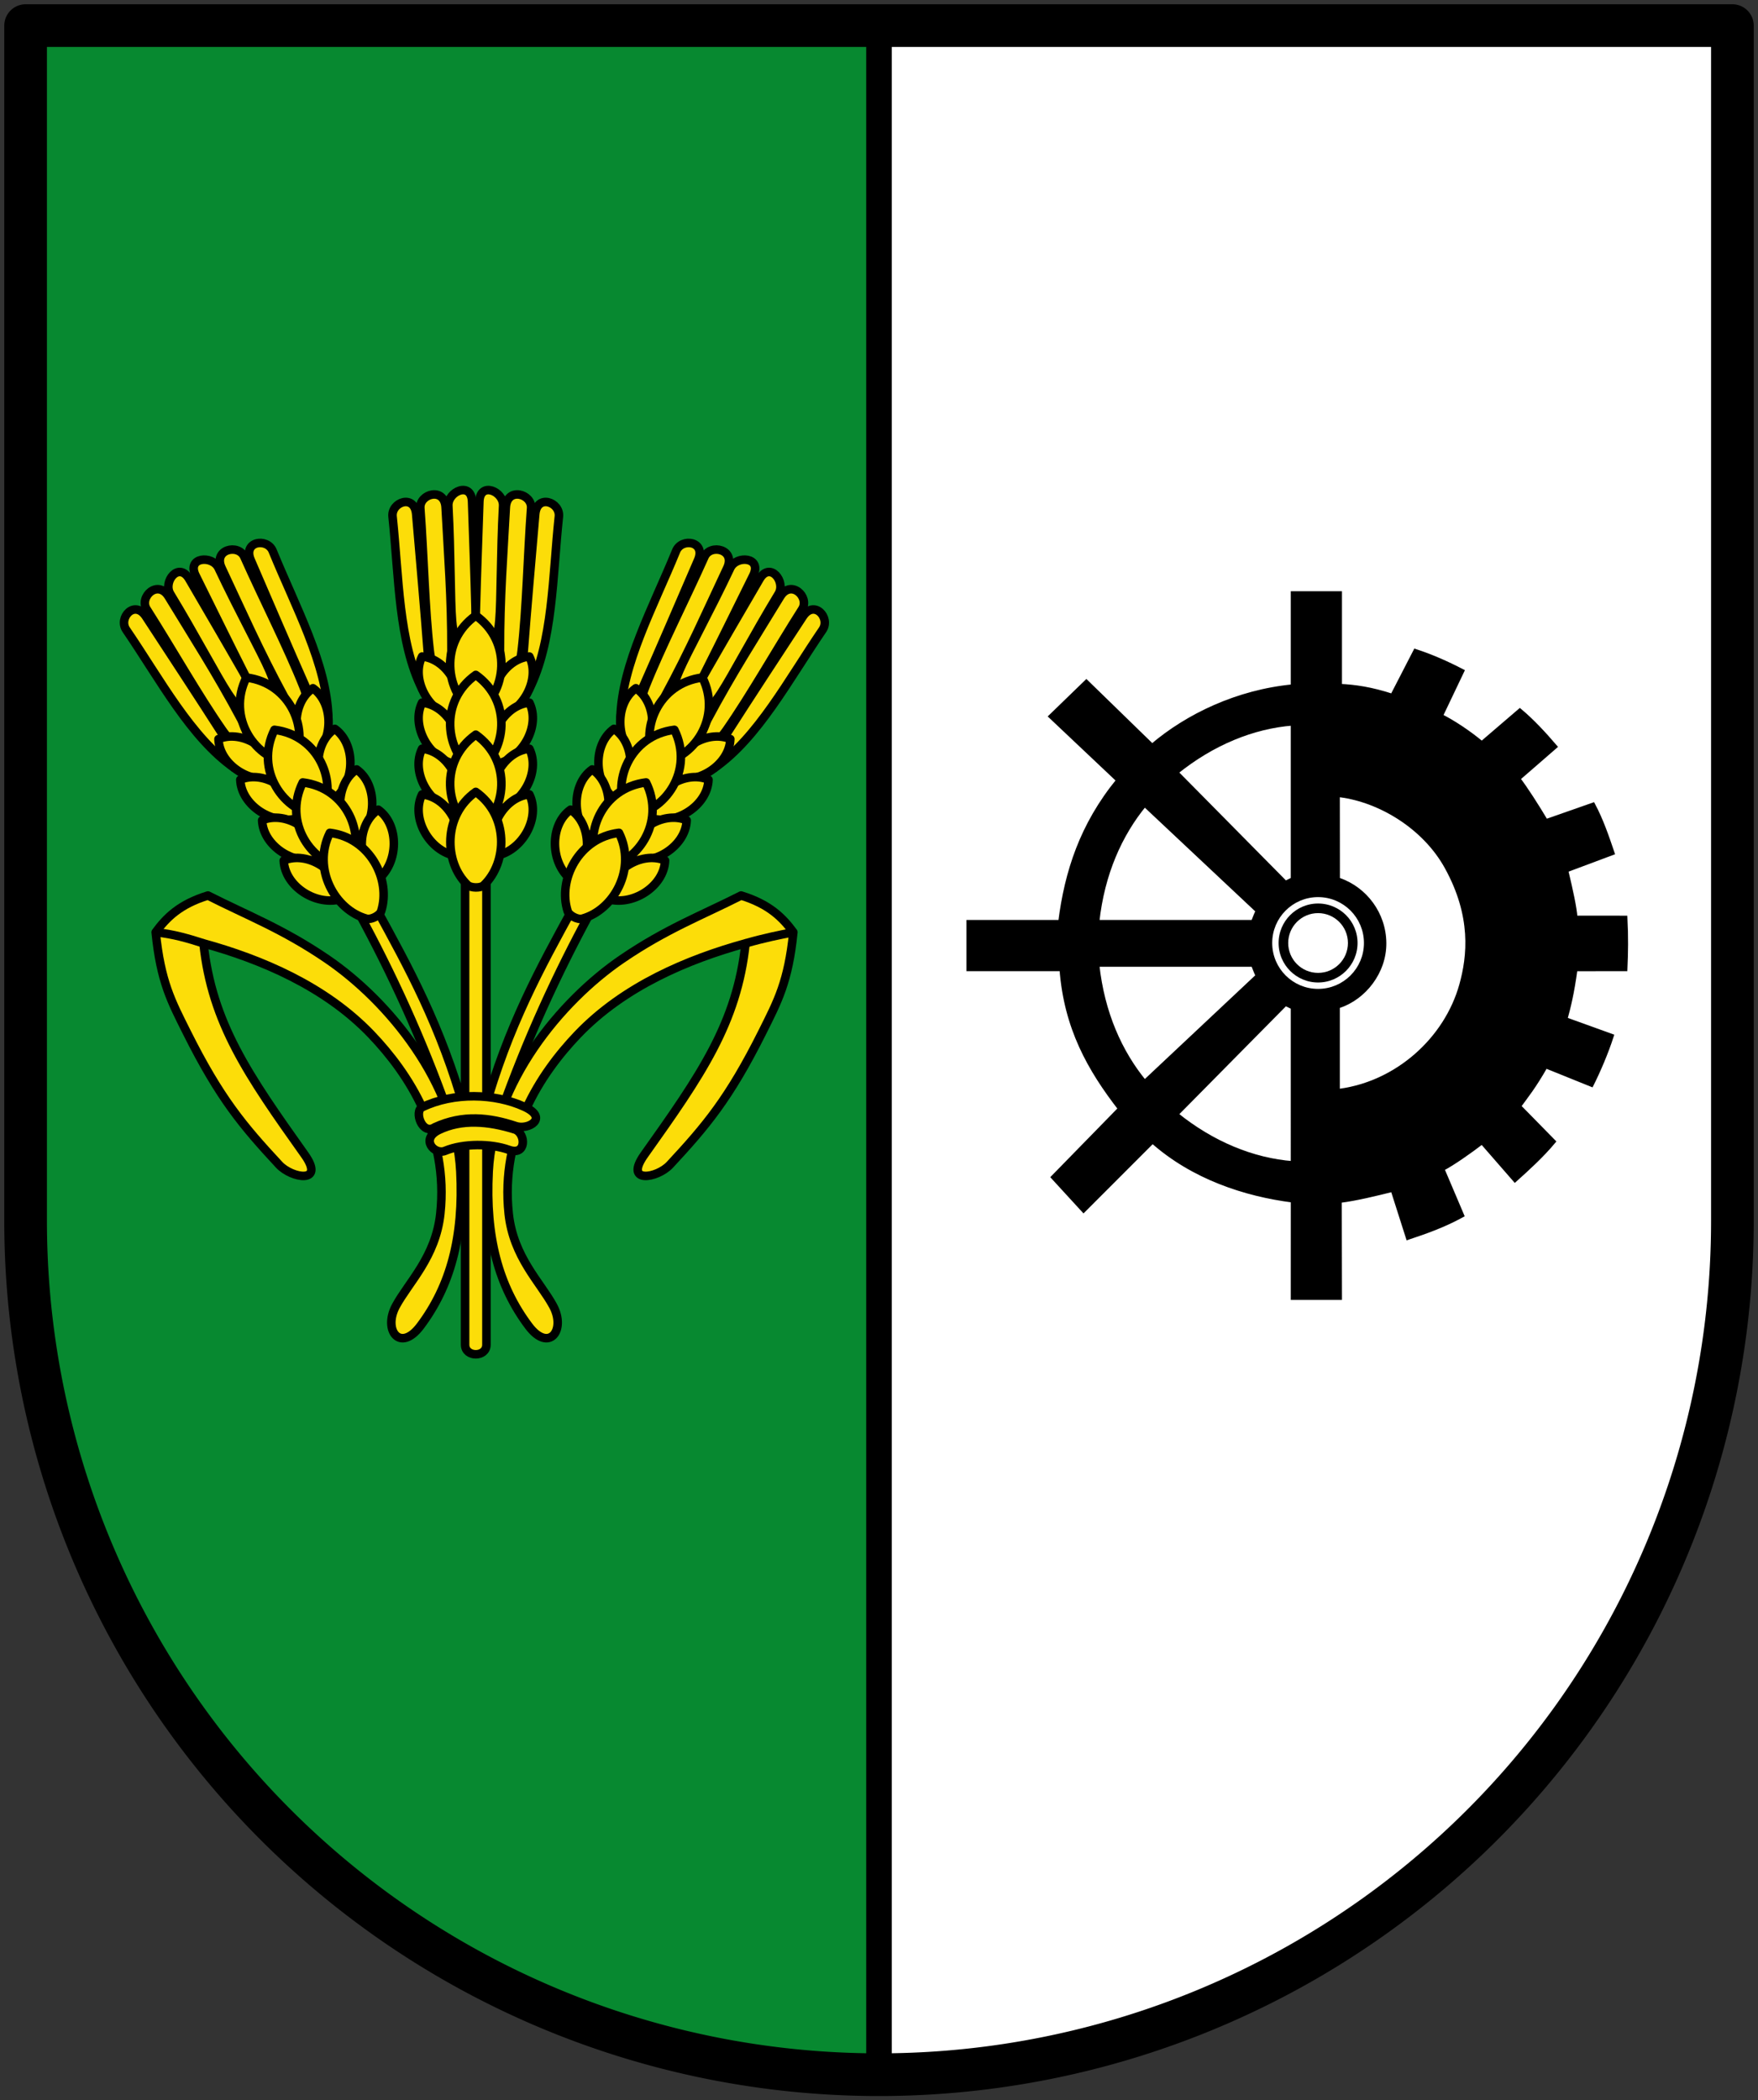
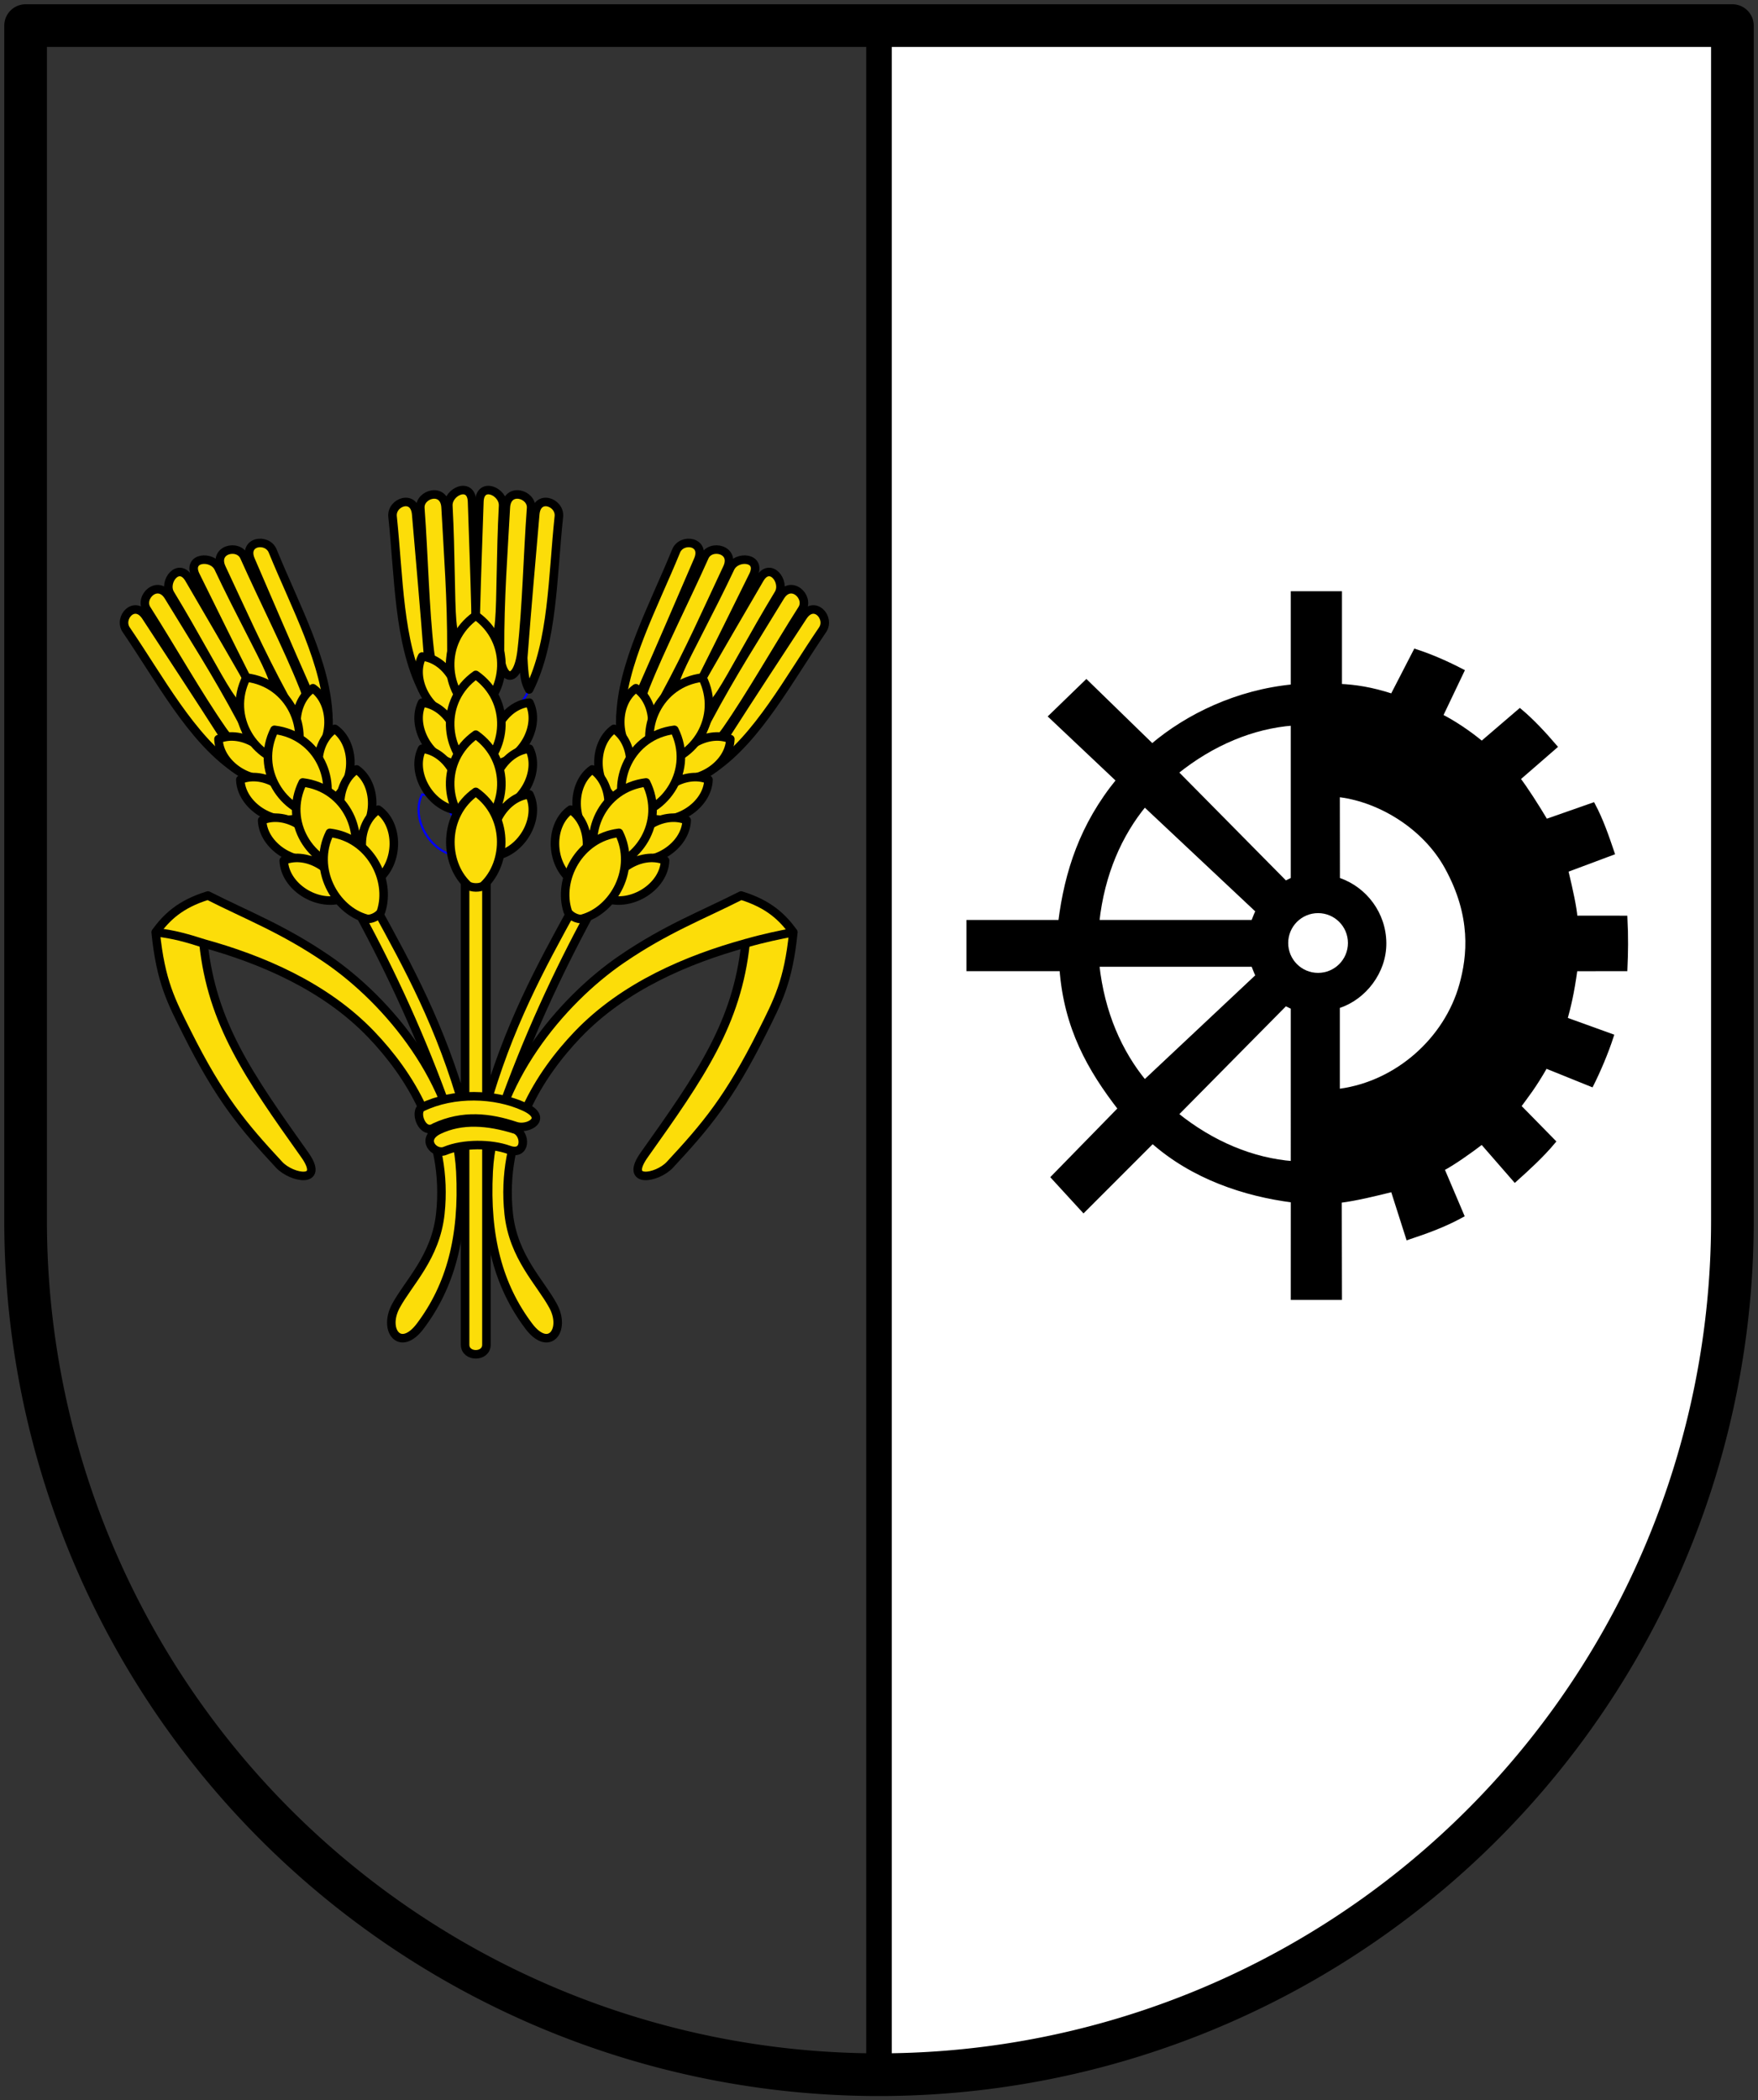
<svg xmlns="http://www.w3.org/2000/svg" width="412" height="492">
  <rect width="100%" height="100%" fill="#333333" stroke="none" />
  <path d="M206 486c110.457 0 200-89.543 200-200V6H206" style="fill:#fff;stroke:none;stroke-width:3;stroke-miterlimit:4;stroke-dasharray:none;stroke-opacity:1" />
-   <path d="M206 6H6v280c0 110.457 89.543 200 200 200" style="fill:#078930;stroke:none;stroke-width:3;stroke-miterlimit:4;stroke-dasharray:none;stroke-opacity:1" />
  <path d="M98.917 153.795c6.088.581 10.404 8.484 7.96 14.403-6.31-1.085-10.66-8.963-7.96-14.403z" style="fill:none;stroke:#0000f9;stroke-width:.5;stroke-linecap:butt;stroke-linejoin:miter;stroke-miterlimit:4;stroke-dasharray:none;stroke-opacity:1" />
  <path d="M98.917 164.595c6.088.581 10.404 8.484 7.96 14.403-6.31-1.085-10.66-8.963-7.96-14.403z" style="fill:none;stroke:#0000f9;stroke-width:.5;stroke-linecap:butt;stroke-linejoin:miter;stroke-miterlimit:4;stroke-dasharray:none;stroke-opacity:1" />
  <path d="M98.917 175.395c6.088.581 10.404 8.484 7.96 14.403-6.31-1.085-10.66-8.963-7.96-14.403z" style="fill:none;stroke:#0000f9;stroke-width:.5;stroke-linecap:butt;stroke-linejoin:miter;stroke-miterlimit:4;stroke-dasharray:none;stroke-opacity:1" />
  <path d="M98.917 186.095c6.088.581 10.404 8.484 7.96 14.403-6.31-1.085-10.66-8.963-7.96-14.403zM124.058 153.795c-6.09.581-10.405 8.484-7.962 14.403 6.31-1.085 10.662-8.963 7.962-14.403z" style="fill:none;stroke:#0000f9;stroke-width:.5;stroke-linecap:butt;stroke-linejoin:miter;stroke-miterlimit:4;stroke-dasharray:none;stroke-opacity:1" />
  <path d="M124.058 164.595c-6.09.581-10.405 8.484-7.962 14.403 6.31-1.085 10.662-8.963 7.962-14.403z" style="fill:none;stroke:#0000f9;stroke-width:.5;stroke-linecap:butt;stroke-linejoin:miter;stroke-miterlimit:4;stroke-dasharray:none;stroke-opacity:1" />
  <path d="M124.058 175.395c-6.09.581-10.405 8.484-7.962 14.403 6.31-1.085 10.662-8.963 7.962-14.403z" style="fill:none;stroke:#0000f9;stroke-width:.5;stroke-linecap:butt;stroke-linejoin:miter;stroke-miterlimit:4;stroke-dasharray:none;stroke-opacity:1" />
  <path d="M124.058 186.095c-6.09.581-10.405 8.484-7.962 14.403 6.31-1.085 10.662-8.963 7.962-14.403zM111.5 144.2c-8.5 6-7.5 18 0 23 7.5-5 8.5-17 0-23z" style="fill:none;stroke:#0000f9;stroke-width:.5;stroke-linecap:butt;stroke-linejoin:miter;stroke-miterlimit:4;stroke-dasharray:none;stroke-opacity:1" />
  <path d="M111.5 158.1c-8.5 6-7.5 18 0 23 7.5-5 8.5-17 0-23z" style="fill:none;stroke:#0000f9;stroke-width:.5;stroke-linecap:butt;stroke-linejoin:miter;stroke-miterlimit:4;stroke-dasharray:none;stroke-opacity:1" />
  <path d="M111.5 172.1c-8.5 6-7.5 18 0 23 7.5-5 8.5-17 0-23z" style="fill:none;stroke:#0000f9;stroke-width:.5;stroke-linecap:butt;stroke-linejoin:miter;stroke-miterlimit:4;stroke-dasharray:none;stroke-opacity:1" />
  <path d="M113.367 207.387C119 202 119.234 190.959 111.5 185.5c-7.675 5.418-7.5 16.5-1.944 21.797.811.773 3.1.77 3.811.09z" style="fill:none;stroke:#0000f9;stroke-width:.5;stroke-linecap:butt;stroke-linejoin:miter;stroke-miterlimit:4;stroke-dasharray:none;stroke-opacity:1" />
  <g style="stroke:#000;stroke-width:2;stroke-miterlimit:4;stroke-dasharray:none;stroke-opacity:1">
    <g style="stroke:#000;stroke-width:2;stroke-miterlimit:4;stroke-dasharray:none;stroke-opacity:1">
      <path d="M151.008 270.496c13.222-18.595 21.738-30.82 23.714-49.513-13.445 3.711-28.473 9.991-39.35 21.369-8.793 9.2-18.132 23.523-16.156 41.955 1.093 10.19 7.425 16.06 10.424 21.63 3.055 5.672-1.002 10.983-5.733 4.69-7.006-9.317-10.185-20.767-9.382-36.222 1.074-20.674 16.686-39.837 31.272-49.774 10.356-7.055 18.589-10.145 27.883-14.853 6.609 2.024 9.763 5.2 12.248 8.6-1.174 11.592-3.654 16.17-7.297 23.453-7.752 15.496-13.204 21.937-21.629 31.01-2.986 3.216-10.88 4.527-5.994-2.345zM71.403 270.496c-13.222-18.595-21.738-30.82-23.714-49.513 13.445 3.711 28.473 9.991 39.35 21.369 8.793 9.2 18.132 23.523 16.156 41.955-1.093 10.19-7.425 16.06-10.424 21.63-3.055 5.672 1.002 10.983 5.733 4.69 7.006-9.317 10.185-20.767 9.382-36.222-1.075-20.674-16.686-39.837-31.272-49.774-10.356-7.055-18.589-10.145-27.883-14.853-6.609 2.024-9.763 5.2-12.248 8.6 1.174 11.592 3.654 16.17 7.297 23.453 7.752 15.496 13.204 21.937 21.629 31.01 2.986 3.216 10.88 4.527 5.994-2.345z" style="fill:#fcdd09;stroke:#000;stroke-width:2;stroke-linecap:round;stroke-linejoin:round;stroke-miterlimit:4;stroke-dasharray:none;stroke-opacity:1" />
      <path d="M108.928 260.333c-5.583-19.996-13.234-33.787-20.847-47.689l-3.91 1.303c7.58 13.973 14.656 29.205 20.848 46.646zM109 207v108c0 3 5 3 5 0V207Z" style="fill:#fcdd09;stroke:#000;stroke-width:2;stroke-linecap:round;stroke-linejoin:round;stroke-miterlimit:4;stroke-dasharray:none;stroke-opacity:1" />
      <path d="M113.483 260.333c5.583-19.996 13.234-33.787 20.847-47.689l3.91 1.303c-7.58 13.973-14.656 29.205-20.848 46.646z" style="fill:#fcdd09;stroke:#000;stroke-width:2;stroke-linecap:round;stroke-linejoin:round;stroke-miterlimit:4;stroke-dasharray:none;stroke-opacity:1" />
      <path d="M98.952 259.363c7.352-3.531 17.029-3.268 23.954-.092 5.745 2.633.951 5.508-2.027 4.514-6.142-2.05-12.386-2.766-18.98.276-2.94 1.99-4.93-3.746-2.947-4.698z" style="fill:#fcdd09;stroke:#000;stroke-width:2;stroke-linecap:round;stroke-linejoin:round;stroke-miterlimit:4;stroke-dasharray:none;stroke-opacity:1" />
      <path d="M102.869 264.69c-4.493 2.16-1 5.914 1.426 4.9 4.284-1.791 10.772-1.752 14.97-.239 4.124 1.486 4-3.708 1.513-4.737-6.395-2.016-12.602-2.474-17.91.077z" style="fill:#fcdd09;stroke:#000;stroke-width:2;stroke-linecap:round;stroke-linejoin:round;stroke-miterlimit:4;stroke-dasharray:none;stroke-opacity:1" />
      <path d="M47.689 220.983c-3.483-1.121-7.039-2.17-11.206-2.606M174.722 220.983c4.652-1.327 7.907-1.955 11.206-2.606" style="fill:none;stroke:#000;stroke-width:2;stroke-linecap:butt;stroke-linejoin:miter;stroke-miterlimit:4;stroke-dasharray:none;stroke-opacity:1" />
    </g>
    <g style="stroke:#000;stroke-width:2;stroke-miterlimit:4;stroke-dasharray:none;stroke-opacity:1">
      <g style="stroke:#000;stroke-width:2;stroke-miterlimit:4;stroke-dasharray:none;stroke-opacity:1">
        <path d="M100.355 154.092c-.939-12.334-1.877-22.645-2.816-33.631-.412-4.825-5.895-2.83-5.539.539 1.5 14.176 1.375 29.364 6.973 40.511.935-1.683 1.174-3.072 1.382-7.419zM105.795 152.376c.046-12.369-.78-22.51-1.366-33.52-.258-4.835-6.17-3.202-5.923.177.82 11.171 1.06 23.46 2.206 33.36.98 8.455 5.056 7.149 5.083-.016zM111.487 144.172c-.335-12.365-.498-15.634-.857-26.654-.158-4.84-5.739-2.4-5.56.984.59 11.185.462 22.222.874 26.872 1.045 11.789 5.713 5.115 5.543-1.202zM122.62 154.092c.938-12.334 1.876-22.645 2.815-33.631.412-4.825 5.895-2.83 5.54.539-1.5 14.176-1.376 29.364-6.974 40.511-.935-1.683-1.173-3.072-1.382-7.419zM117.179 152.376c-.046-12.369.78-22.51 1.366-33.52.258-4.835 6.17-3.202 5.923.177-.82 11.171-1.06 23.46-2.206 33.36-.98 8.455-5.056 7.149-5.083-.016z" style="fill:#fcdd09;stroke:#000;stroke-width:2;stroke-linecap:round;stroke-linejoin:round;stroke-miterlimit:4;stroke-dasharray:none;stroke-opacity:1" />
        <path d="M111.488 144.172c.334-12.365.498-15.634.856-26.654.158-4.84 5.739-2.4 5.56.984-.59 11.185-.461 22.222-.874 26.872-1.045 11.789-5.713 5.115-5.542-1.202z" style="fill:#fcdd09;stroke:#000;stroke-width:2;stroke-linecap:round;stroke-linejoin:round;stroke-miterlimit:4;stroke-dasharray:none;stroke-opacity:1" />
      </g>
      <g style="stroke:#000;stroke-width:2;stroke-miterlimit:4;stroke-dasharray:none;stroke-opacity:1">
        <path d="M98.917 153.795c6.088.581 10.404 8.484 7.96 14.403-6.31-1.085-10.66-8.963-7.96-14.403z" style="fill:#fcdd09;stroke:#000;stroke-width:2;stroke-linecap:round;stroke-linejoin:round;stroke-miterlimit:4;stroke-dasharray:none;stroke-opacity:1" />
        <path d="M98.917 164.595c6.088.581 10.404 8.484 7.96 14.403-6.31-1.085-10.66-8.963-7.96-14.403z" style="fill:#fcdd09;stroke:#000;stroke-width:2;stroke-linecap:round;stroke-linejoin:round;stroke-miterlimit:4;stroke-dasharray:none;stroke-opacity:1" />
        <path d="M98.917 175.395c6.088.581 10.404 8.484 7.96 14.403-6.31-1.085-10.66-8.963-7.96-14.403z" style="fill:#fcdd09;stroke:#000;stroke-width:2;stroke-linecap:round;stroke-linejoin:round;stroke-miterlimit:4;stroke-dasharray:none;stroke-opacity:1" />
-         <path d="M98.917 186.095c6.088.581 10.404 8.484 7.96 14.403-6.31-1.085-10.66-8.963-7.96-14.403zM124.058 153.795c-6.09.581-10.405 8.484-7.962 14.403 6.31-1.085 10.662-8.963 7.962-14.403z" style="fill:#fcdd09;stroke:#000;stroke-width:2;stroke-linecap:round;stroke-linejoin:round;stroke-miterlimit:4;stroke-dasharray:none;stroke-opacity:1" />
        <path d="M124.058 164.595c-6.09.581-10.405 8.484-7.962 14.403 6.31-1.085 10.662-8.963 7.962-14.403z" style="fill:#fcdd09;stroke:#000;stroke-width:2;stroke-linecap:round;stroke-linejoin:round;stroke-miterlimit:4;stroke-dasharray:none;stroke-opacity:1" />
        <path d="M124.058 175.395c-6.09.581-10.405 8.484-7.962 14.403 6.31-1.085 10.662-8.963 7.962-14.403z" style="fill:#fcdd09;stroke:#000;stroke-width:2;stroke-linecap:round;stroke-linejoin:round;stroke-miterlimit:4;stroke-dasharray:none;stroke-opacity:1" />
        <path d="M124.058 186.095c-6.09.581-10.405 8.484-7.962 14.403 6.31-1.085 10.662-8.963 7.962-14.403zM111.5 144.2c-8.5 6-7.5 18 0 23 7.5-5 8.5-17 0-23z" style="fill:#fcdd09;stroke:#000;stroke-width:2;stroke-linecap:round;stroke-linejoin:round;stroke-miterlimit:4;stroke-dasharray:none;stroke-opacity:1" />
        <path d="M111.5 158.1c-8.5 6-7.5 18 0 23 7.5-5 8.5-17 0-23z" style="fill:#fcdd09;stroke:#000;stroke-width:2;stroke-linecap:round;stroke-linejoin:round;stroke-miterlimit:4;stroke-dasharray:none;stroke-opacity:1" />
        <path d="M111.5 172.1c-8.5 6-7.5 18 0 23 7.5-5 8.5-17 0-23z" style="fill:#fcdd09;stroke:#000;stroke-width:2;stroke-linecap:round;stroke-linejoin:round;stroke-miterlimit:4;stroke-dasharray:none;stroke-opacity:1" />
        <path d="M113.367 207.387C119 202 119.234 190.959 111.5 185.5c-7.675 5.418-7.5 16.5-1.944 21.797.811.773 3.1.77 3.811.09z" style="fill:#fcdd09;stroke:#000;stroke-width:2;stroke-linecap:round;stroke-linejoin:round;stroke-miterlimit:4;stroke-dasharray:none;stroke-opacity:1" />
      </g>
    </g>
    <g style="stroke:#000;stroke-width:2;stroke-miterlimit:4;stroke-dasharray:none;stroke-opacity:1">
      <g style="stroke:#000;stroke-width:2;stroke-miterlimit:4;stroke-dasharray:none;stroke-opacity:1">
        <path d="M100.355 154.092c-.939-12.334-1.877-22.645-2.816-33.631-.412-4.825-5.895-2.83-5.539.539 1.5 14.176 1.375 29.364 6.973 40.511.935-1.683 1.174-3.072 1.382-7.419zM105.795 152.376c.046-12.369-.78-22.51-1.366-33.52-.258-4.835-6.17-3.202-5.923.177.82 11.171 1.06 23.46 2.206 33.36.98 8.455 5.056 7.149 5.083-.016zM111.487 144.172c-.335-12.365-.498-15.634-.857-26.654-.158-4.84-5.739-2.4-5.56.984.59 11.185.462 22.222.874 26.872 1.045 11.789 5.713 5.115 5.543-1.202zM122.62 154.092c.938-12.334 1.876-22.645 2.815-33.631.412-4.825 5.895-2.83 5.54.539-1.5 14.176-1.376 29.364-6.974 40.511-.935-1.683-1.173-3.072-1.382-7.419zM117.179 152.376c-.046-12.369.78-22.51 1.366-33.52.258-4.835 6.17-3.202 5.923.177-.82 11.171-1.06 23.46-2.206 33.36-.98 8.455-5.056 7.149-5.083-.016z" style="fill:#fcdd09;stroke:#000;stroke-width:2;stroke-linecap:round;stroke-linejoin:round;stroke-miterlimit:4;stroke-dasharray:none;stroke-opacity:1" transform="rotate(-28.271 113.446 258.196)" />
        <path d="M111.488 144.172c.334-12.365.498-15.634.856-26.654.158-4.84 5.739-2.4 5.56.984-.59 11.185-.461 22.222-.874 26.872-1.045 11.789-5.713 5.115-5.542-1.202z" style="fill:#fcdd09;stroke:#000;stroke-width:2;stroke-linecap:round;stroke-linejoin:round;stroke-miterlimit:4;stroke-dasharray:none;stroke-opacity:1" transform="rotate(-28.271 113.446 258.196)" />
      </g>
      <g style="stroke:#000;stroke-width:2;stroke-miterlimit:4;stroke-dasharray:none;stroke-opacity:1">
        <path d="M98.917 153.795c6.088.581 10.404 8.484 7.96 14.403-6.31-1.085-10.66-8.963-7.96-14.403z" style="fill:#fcdd09;stroke:#000;stroke-width:2;stroke-linecap:round;stroke-linejoin:round;stroke-miterlimit:4;stroke-dasharray:none;stroke-opacity:1" transform="rotate(-28.271 113.446 258.196)" />
        <path d="M98.917 164.595c6.088.581 10.404 8.484 7.96 14.403-6.31-1.085-10.66-8.963-7.96-14.403z" style="fill:#fcdd09;stroke:#000;stroke-width:2;stroke-linecap:round;stroke-linejoin:round;stroke-miterlimit:4;stroke-dasharray:none;stroke-opacity:1" transform="rotate(-28.271 113.446 258.196)" />
        <path d="M98.917 175.395c6.088.581 10.404 8.484 7.96 14.403-6.31-1.085-10.66-8.963-7.96-14.403z" style="fill:#fcdd09;stroke:#000;stroke-width:2;stroke-linecap:round;stroke-linejoin:round;stroke-miterlimit:4;stroke-dasharray:none;stroke-opacity:1" transform="rotate(-28.271 113.446 258.196)" />
        <path d="M98.917 186.095c6.088.581 10.404 8.484 7.96 14.403-6.31-1.085-10.66-8.963-7.96-14.403zM124.058 153.795c-6.09.581-10.405 8.484-7.962 14.403 6.31-1.085 10.662-8.963 7.962-14.403z" style="fill:#fcdd09;stroke:#000;stroke-width:2;stroke-linecap:round;stroke-linejoin:round;stroke-miterlimit:4;stroke-dasharray:none;stroke-opacity:1" transform="rotate(-28.271 113.446 258.196)" />
        <path d="M124.058 164.595c-6.09.581-10.405 8.484-7.962 14.403 6.31-1.085 10.662-8.963 7.962-14.403z" style="fill:#fcdd09;stroke:#000;stroke-width:2;stroke-linecap:round;stroke-linejoin:round;stroke-miterlimit:4;stroke-dasharray:none;stroke-opacity:1" transform="rotate(-28.271 113.446 258.196)" />
        <path d="M124.058 175.395c-6.09.581-10.405 8.484-7.962 14.403 6.31-1.085 10.662-8.963 7.962-14.403z" style="fill:#fcdd09;stroke:#000;stroke-width:2;stroke-linecap:round;stroke-linejoin:round;stroke-miterlimit:4;stroke-dasharray:none;stroke-opacity:1" transform="rotate(-28.271 113.446 258.196)" />
        <path d="M124.058 186.095c-6.09.581-10.405 8.484-7.962 14.403 6.31-1.085 10.662-8.963 7.962-14.403zM111.5 144.2c-8.5 6-7.5 18 0 23 7.5-5 8.5-17 0-23z" style="fill:#fcdd09;stroke:#000;stroke-width:2;stroke-linecap:round;stroke-linejoin:round;stroke-miterlimit:4;stroke-dasharray:none;stroke-opacity:1" transform="rotate(-28.271 113.446 258.196)" />
        <path d="M111.5 158.1c-8.5 6-7.5 18 0 23 7.5-5 8.5-17 0-23z" style="fill:#fcdd09;stroke:#000;stroke-width:2;stroke-linecap:round;stroke-linejoin:round;stroke-miterlimit:4;stroke-dasharray:none;stroke-opacity:1" transform="rotate(-28.271 113.446 258.196)" />
        <path d="M111.5 172.1c-8.5 6-7.5 18 0 23 7.5-5 8.5-17 0-23z" style="fill:#fcdd09;stroke:#000;stroke-width:2;stroke-linecap:round;stroke-linejoin:round;stroke-miterlimit:4;stroke-dasharray:none;stroke-opacity:1" transform="rotate(-28.271 113.446 258.196)" />
        <path d="M113.367 207.387C119 202 119.234 190.959 111.5 185.5c-7.675 5.418-7.5 16.5-1.944 21.797.811.773 3.1.77 3.811.09z" style="fill:#fcdd09;stroke:#000;stroke-width:2;stroke-linecap:round;stroke-linejoin:round;stroke-miterlimit:4;stroke-dasharray:none;stroke-opacity:1" transform="rotate(-28.271 113.446 258.196)" />
      </g>
    </g>
    <g style="stroke:#000;stroke-width:2;stroke-miterlimit:4;stroke-dasharray:none;stroke-opacity:1">
      <g style="stroke:#000;stroke-width:2;stroke-miterlimit:4;stroke-dasharray:none;stroke-opacity:1">
        <path d="M100.355 154.092c-.939-12.334-1.877-22.645-2.816-33.631-.412-4.825-5.895-2.83-5.539.539 1.5 14.176 1.375 29.364 6.973 40.511.935-1.683 1.174-3.072 1.382-7.419zM105.795 152.376c.046-12.369-.78-22.51-1.366-33.52-.258-4.835-6.17-3.202-5.923.177.82 11.171 1.06 23.46 2.206 33.36.98 8.455 5.056 7.149 5.083-.016zM111.487 144.172c-.335-12.365-.498-15.634-.857-26.654-.158-4.84-5.739-2.4-5.56.984.59 11.185.462 22.222.874 26.872 1.045 11.789 5.713 5.115 5.543-1.202zM122.62 154.092c.938-12.334 1.876-22.645 2.815-33.631.412-4.825 5.895-2.83 5.54.539-1.5 14.176-1.376 29.364-6.974 40.511-.935-1.683-1.173-3.072-1.382-7.419zM117.179 152.376c-.046-12.369.78-22.51 1.366-33.52.258-4.835 6.17-3.202 5.923.177-.82 11.171-1.06 23.46-2.206 33.36-.98 8.455-5.056 7.149-5.083-.016z" style="fill:#fcdd09;stroke:#000;stroke-width:2;stroke-linecap:round;stroke-linejoin:round;stroke-miterlimit:4;stroke-dasharray:none;stroke-opacity:1" transform="scale(-1 1) rotate(-28.271 2.266 699.662)" />
        <path d="M111.488 144.172c.334-12.365.498-15.634.856-26.654.158-4.84 5.739-2.4 5.56.984-.59 11.185-.461 22.222-.874 26.872-1.045 11.789-5.713 5.115-5.542-1.202z" style="fill:#fcdd09;stroke:#000;stroke-width:2;stroke-linecap:round;stroke-linejoin:round;stroke-miterlimit:4;stroke-dasharray:none;stroke-opacity:1" transform="scale(-1 1) rotate(-28.271 2.266 699.662)" />
      </g>
      <g style="stroke:#000;stroke-width:2;stroke-miterlimit:4;stroke-dasharray:none;stroke-opacity:1">
        <path d="M98.917 153.795c6.088.581 10.404 8.484 7.96 14.403-6.31-1.085-10.66-8.963-7.96-14.403z" style="fill:#fcdd09;stroke:#000;stroke-width:2;stroke-linecap:round;stroke-linejoin:round;stroke-miterlimit:4;stroke-dasharray:none;stroke-opacity:1" transform="scale(-1 1) rotate(-28.271 2.266 699.662)" />
        <path d="M98.917 164.595c6.088.581 10.404 8.484 7.96 14.403-6.31-1.085-10.66-8.963-7.96-14.403z" style="fill:#fcdd09;stroke:#000;stroke-width:2;stroke-linecap:round;stroke-linejoin:round;stroke-miterlimit:4;stroke-dasharray:none;stroke-opacity:1" transform="scale(-1 1) rotate(-28.271 2.266 699.662)" />
        <path d="M98.917 175.395c6.088.581 10.404 8.484 7.96 14.403-6.31-1.085-10.66-8.963-7.96-14.403z" style="fill:#fcdd09;stroke:#000;stroke-width:2;stroke-linecap:round;stroke-linejoin:round;stroke-miterlimit:4;stroke-dasharray:none;stroke-opacity:1" transform="scale(-1 1) rotate(-28.271 2.266 699.662)" />
        <path d="M98.917 186.095c6.088.581 10.404 8.484 7.96 14.403-6.31-1.085-10.66-8.963-7.96-14.403zM124.058 153.795c-6.09.581-10.405 8.484-7.962 14.403 6.31-1.085 10.662-8.963 7.962-14.403z" style="fill:#fcdd09;stroke:#000;stroke-width:2;stroke-linecap:round;stroke-linejoin:round;stroke-miterlimit:4;stroke-dasharray:none;stroke-opacity:1" transform="scale(-1 1) rotate(-28.271 2.266 699.662)" />
        <path d="M124.058 164.595c-6.09.581-10.405 8.484-7.962 14.403 6.31-1.085 10.662-8.963 7.962-14.403z" style="fill:#fcdd09;stroke:#000;stroke-width:2;stroke-linecap:round;stroke-linejoin:round;stroke-miterlimit:4;stroke-dasharray:none;stroke-opacity:1" transform="scale(-1 1) rotate(-28.271 2.266 699.662)" />
        <path d="M124.058 175.395c-6.09.581-10.405 8.484-7.962 14.403 6.31-1.085 10.662-8.963 7.962-14.403z" style="fill:#fcdd09;stroke:#000;stroke-width:2;stroke-linecap:round;stroke-linejoin:round;stroke-miterlimit:4;stroke-dasharray:none;stroke-opacity:1" transform="scale(-1 1) rotate(-28.271 2.266 699.662)" />
        <path d="M124.058 186.095c-6.09.581-10.405 8.484-7.962 14.403 6.31-1.085 10.662-8.963 7.962-14.403zM111.5 144.2c-8.5 6-7.5 18 0 23 7.5-5 8.5-17 0-23z" style="fill:#fcdd09;stroke:#000;stroke-width:2;stroke-linecap:round;stroke-linejoin:round;stroke-miterlimit:4;stroke-dasharray:none;stroke-opacity:1" transform="scale(-1 1) rotate(-28.271 2.266 699.662)" />
        <path d="M111.5 158.1c-8.5 6-7.5 18 0 23 7.5-5 8.5-17 0-23z" style="fill:#fcdd09;stroke:#000;stroke-width:2;stroke-linecap:round;stroke-linejoin:round;stroke-miterlimit:4;stroke-dasharray:none;stroke-opacity:1" transform="scale(-1 1) rotate(-28.271 2.266 699.662)" />
        <path d="M111.5 172.1c-8.5 6-7.5 18 0 23 7.5-5 8.5-17 0-23z" style="fill:#fcdd09;stroke:#000;stroke-width:2;stroke-linecap:round;stroke-linejoin:round;stroke-miterlimit:4;stroke-dasharray:none;stroke-opacity:1" transform="scale(-1 1) rotate(-28.271 2.266 699.662)" />
        <path d="M113.367 207.387C119 202 119.234 190.959 111.5 185.5c-7.675 5.418-7.5 16.5-1.944 21.797.811.773 3.1.77 3.811.09z" style="fill:#fcdd09;stroke:#000;stroke-width:2;stroke-linecap:round;stroke-linejoin:round;stroke-miterlimit:4;stroke-dasharray:none;stroke-opacity:1" transform="scale(-1 1) rotate(-28.271 2.266 699.662)" />
      </g>
    </g>
  </g>
  <path d="M303 139v21.81c-13 1.244-24.702 6.872-32.988 13.928L254.6 159.744l-8.34 8.078 15.84 14.959c-8.58 10.499-12.115 21.497-13.6 33.219H227v11h21.8c1.037 13.822 6.589 23.518 13.71 32.716l-15.684 16.052 7.116 7.757 16.173-16.176c9.495 8.415 21.655 12.427 32.891 13.853L303 304h11l-.046-22.72c3.812-.456 8.62-1.648 12.432-2.594l3.586 11.231c4.12-1.374 8.255-2.808 12.656-5.216l-4.625-10.878c2.47-1.293 6.357-4.014 9.317-6.288l7.722 8.858c2.834-2.543 6.295-5.674 9.037-8.976l-8.119-8.272c1.879-2.602 3.47-4.484 6.272-9.394l10.753 4.335c1.598-3.191 3.426-7.418 4.71-11.398l-10.863-3.921c.79-2.862 1.58-5.991 2.369-11.755L380.9 227c.17-3.743.229-7.653 0-12l-11.7-.012c-.18-2.42-1.018-6.256-2.176-11.118l10.857-4.06c-1.295-3.8-2.575-7.603-4.536-11.29l-11.04 3.866c-2.114-3.554-4.898-7.886-6.522-9.967l8.65-7.512c-2.633-3.068-5.333-5.985-8.24-8.423l-8.927 7.655c-3.06-2.548-6.558-4.861-9.618-6.426l5.007-10.5c-3.549-1.844-7.18-3.453-10.95-4.678l-5.408 10.49c-4.948-1.623-8.815-2.165-12.297-2.322V139Z" style="fill:#000;stroke:#000;stroke-width:1px;stroke-linecap:butt;stroke-linejoin:miter;stroke-opacity:1" />
  <circle cx="308.9" cy="220.9" r="7" style="opacity:1;fill:#fff;fill-opacity:1;stroke:none;stroke-width:1;stroke-linecap:round;stroke-linejoin:round;stroke-miterlimit:4;stroke-dasharray:none;stroke-opacity:1" />
-   <circle cx="308.9" cy="220.9" r="10" style="opacity:1;fill:none;fill-opacity:1;stroke:#fff;stroke-width:1.5;stroke-linecap:round;stroke-linejoin:round;stroke-miterlimit:4;stroke-dasharray:none;stroke-opacity:1" />
  <path d="m314 186.758.02 18.919c6.303 2.202 10.821 8.217 10.88 15.223.059 7.006-4.865 13.199-10.9 15.203v18.929c13.239-1.827 24.524-11.93 28.01-24.439 1.85-6.637 2.848-15.926-3.413-27.252-5.061-9.156-15.256-15.373-24.597-16.583Z" style="fill:#fff;stroke:none;stroke-width:1px;stroke-linecap:butt;stroke-linejoin:miter;stroke-opacity:1" />
  <path d="M257.136 216h36.544c.367-.953.734-1.912 1.1-2.626l-26.528-24.905c-5.741 6.975-9.891 16.158-11.116 27.531ZM275.641 180.927l25.618 25.915c.531-.226 1.27-.661 1.741-.827v-36.552c-9.381.716-18.901 4.63-27.359 11.464zM257.136 225.963h36.544c.367.953.734 1.913 1.1 2.626l-26.528 24.905c-5.741-6.975-9.891-16.158-11.116-27.53zM275.641 261.036l25.618-25.915c.531.227 1.27.661 1.741.827V272.5c-9.381-.715-18.901-4.629-27.359-11.464z" style="fill:#fff;stroke:#000;stroke-width:1px;stroke-linecap:butt;stroke-linejoin:miter;stroke-opacity:1" />
  <path d="M206 486V6" style="fill:none;stroke:#000;stroke-width:6;stroke-linecap:butt;stroke-linejoin:miter;stroke-miterlimit:4;stroke-dasharray:none;stroke-opacity:1" />
  <path d="M6 6v280a200 200 0 0 0 400 0V6Z" style="fill:none;stroke:#000;stroke-width:10;stroke-linecap:round;stroke-linejoin:round" />
</svg>